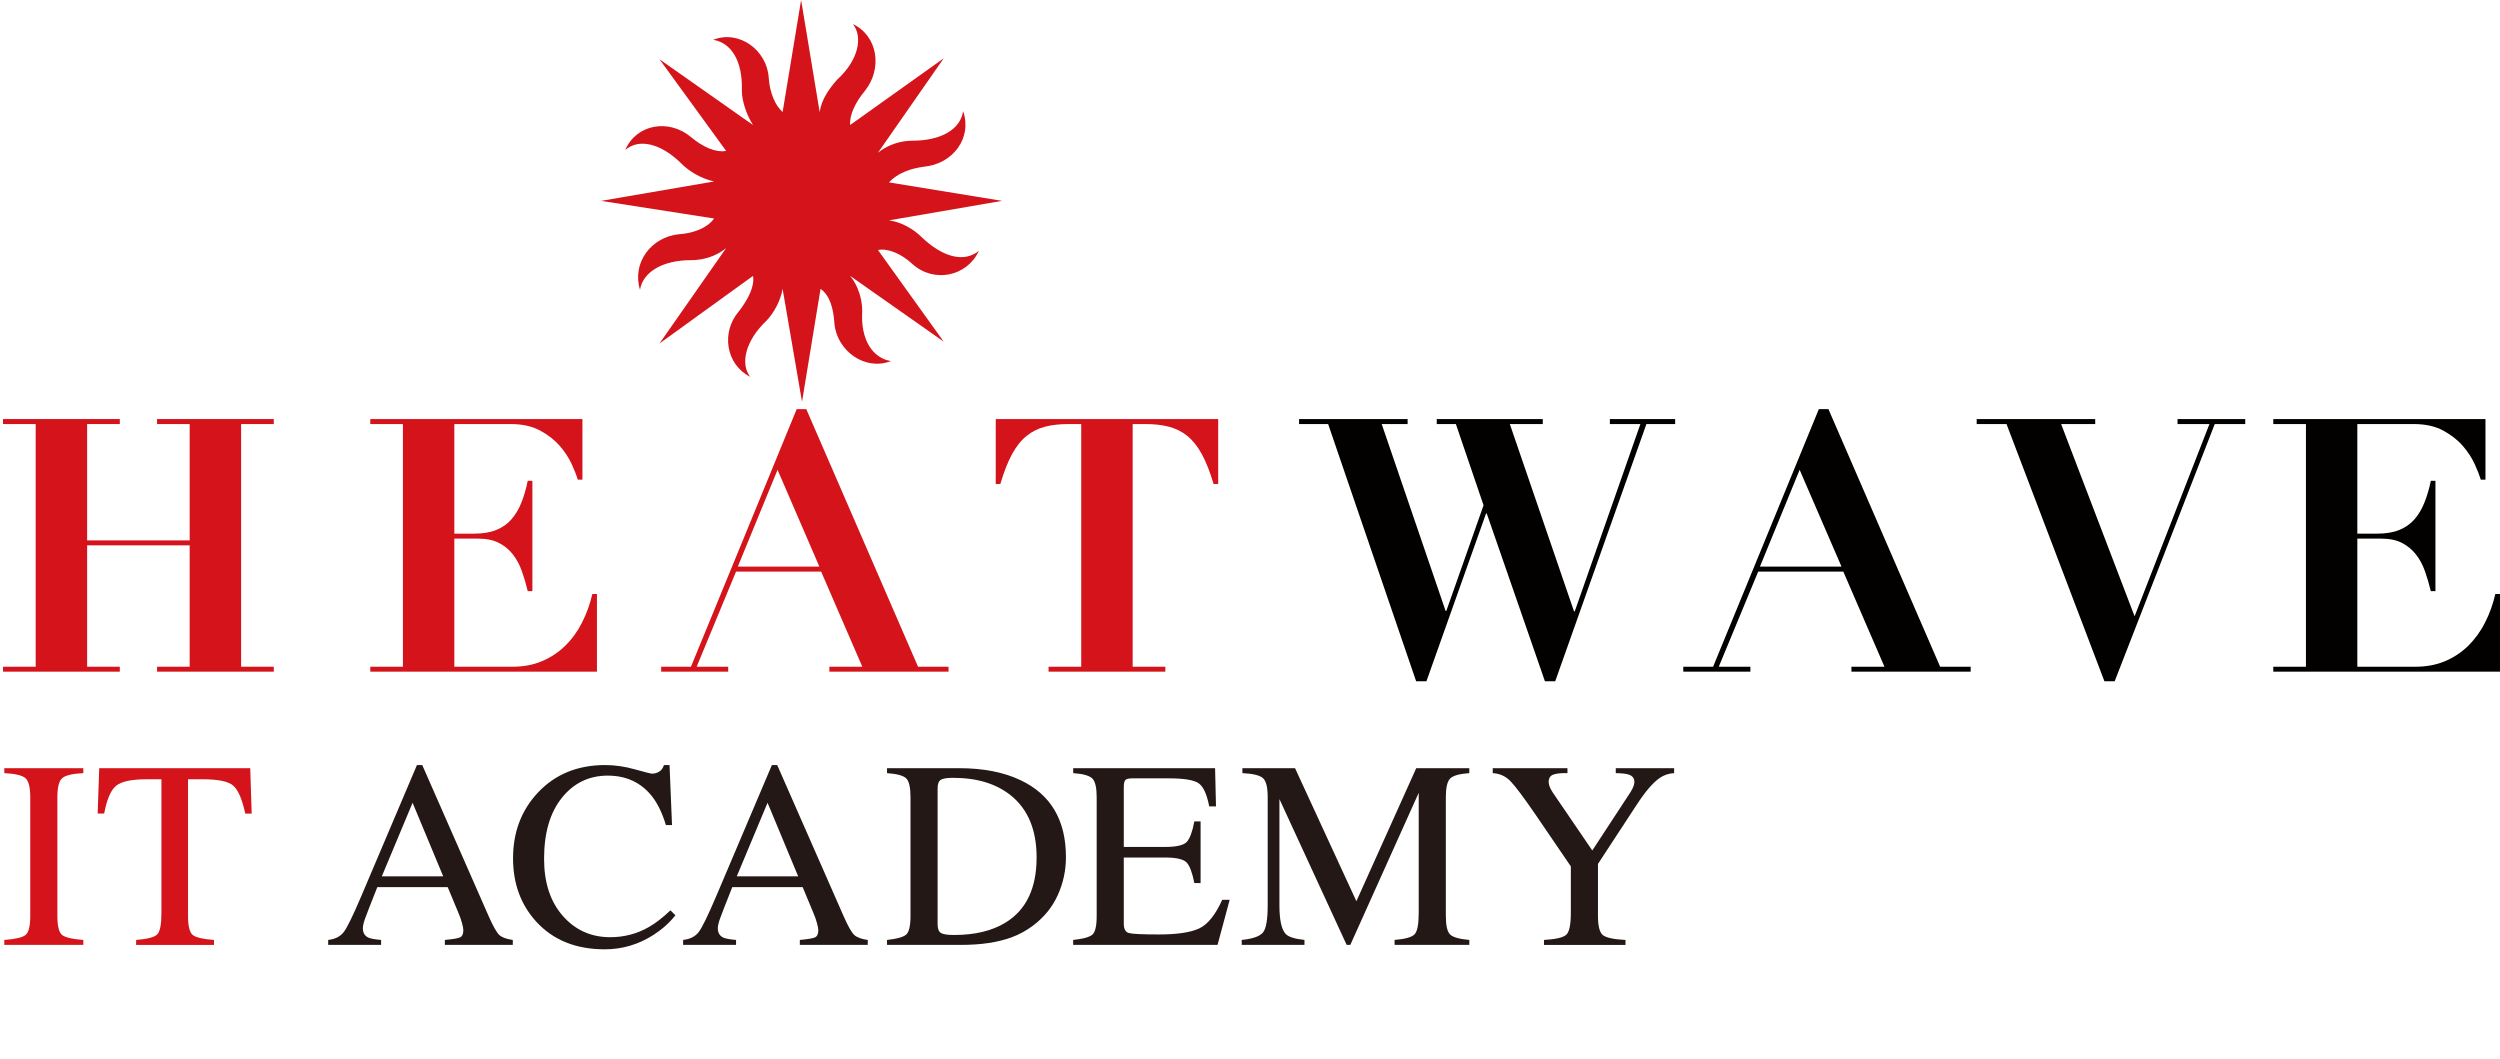
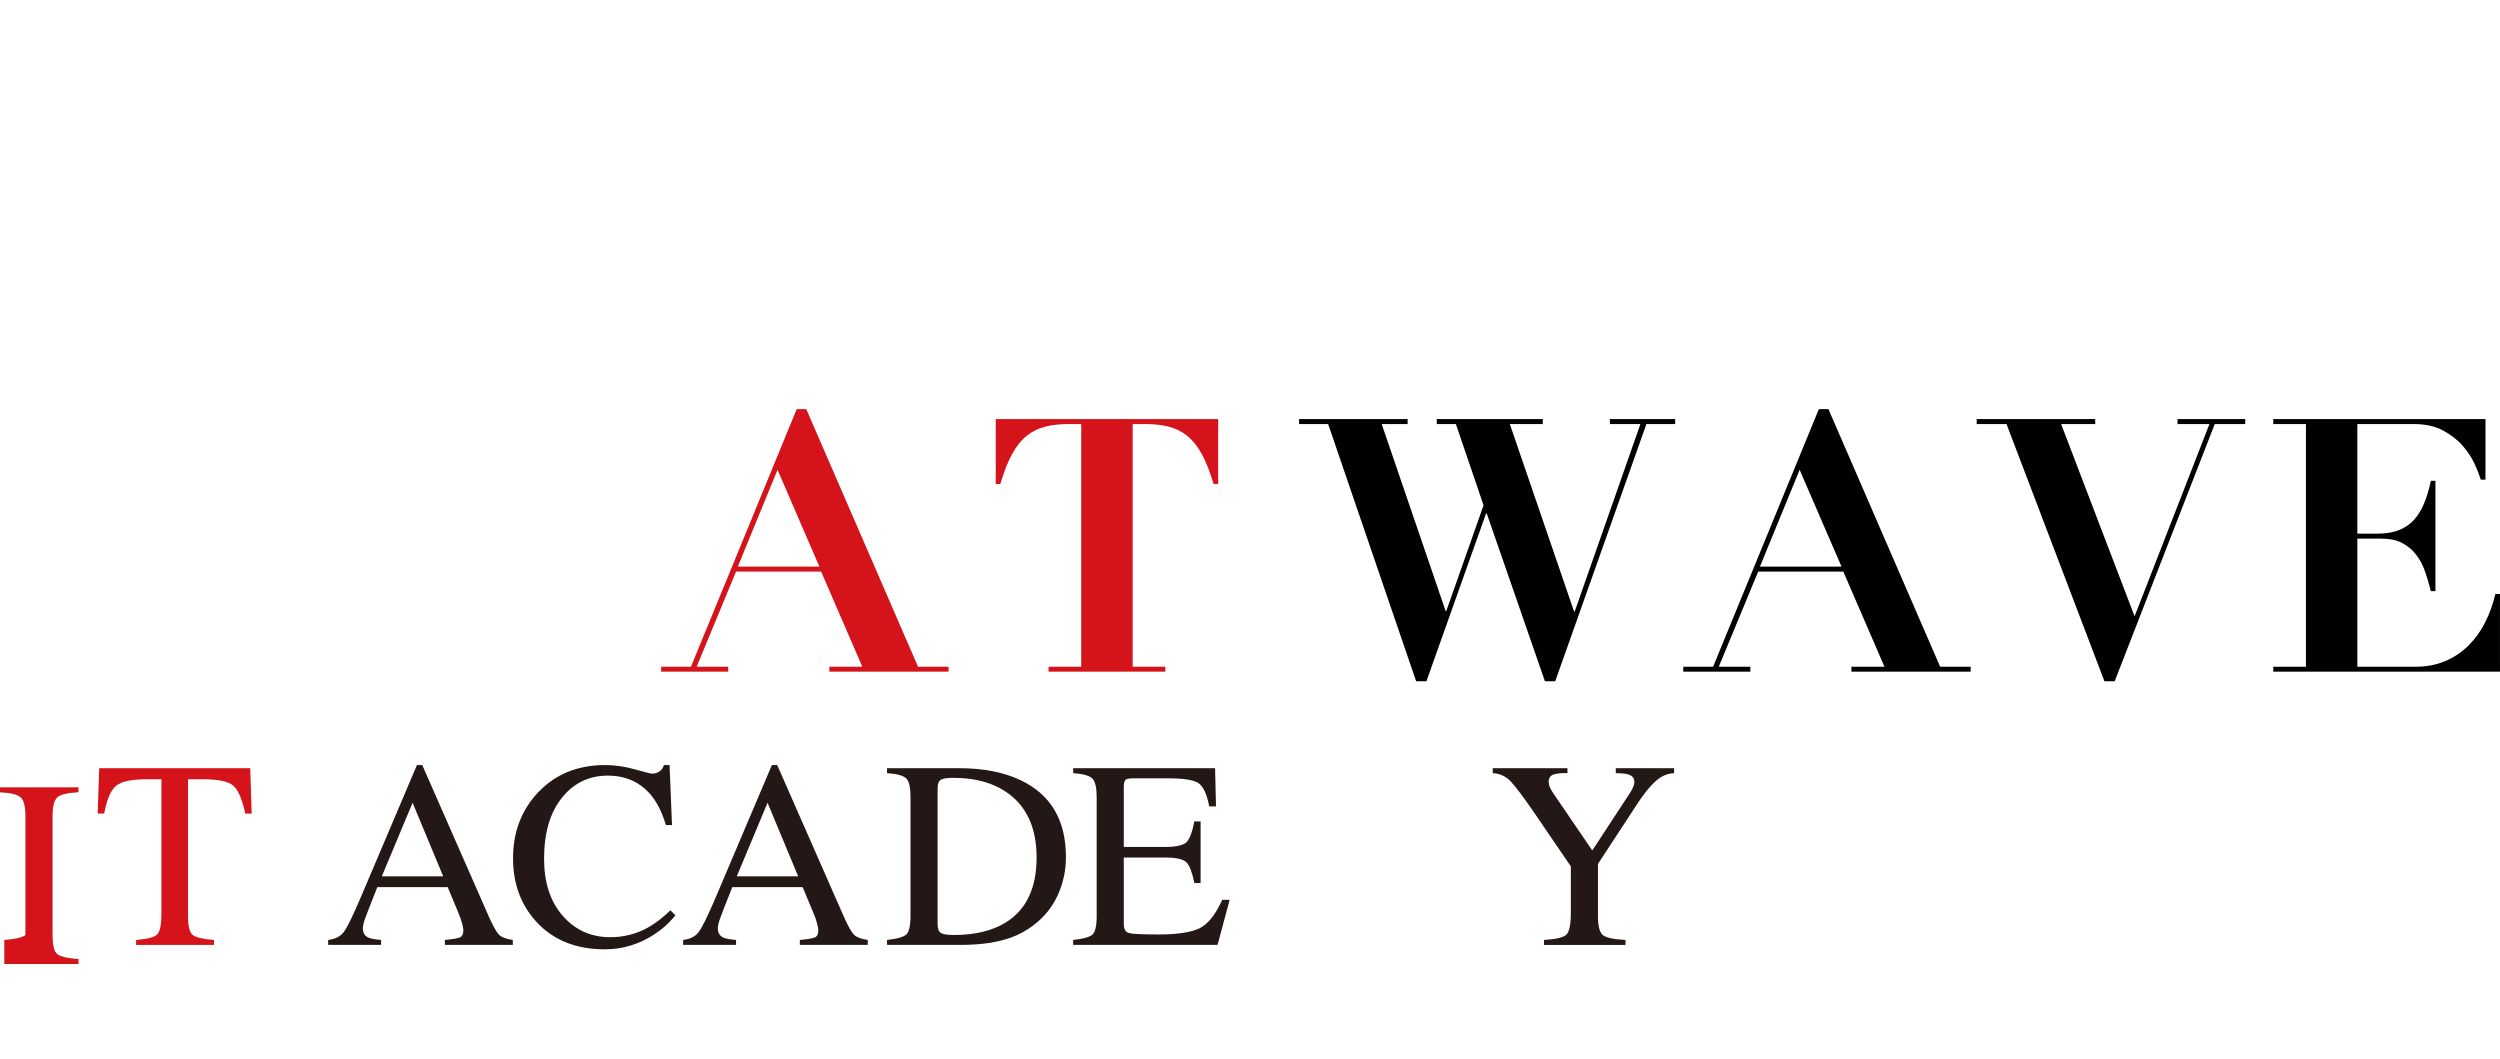
<svg xmlns="http://www.w3.org/2000/svg" version="1.1" id="レイヤー_1" x="0px" y="0px" width="383.775px" height="162.607px" viewBox="0 0 383.775 162.607" enable-background="new 0 0 383.775 162.607" xml:space="preserve">
-   <polygon fill="#D4131A" points="18.389,64.328 18.389,65.097 13.375,65.097 13.375,82.957 29.116,82.957 29.116,65.097   24.11,65.097 24.11,64.328 42.028,64.328 42.028,65.097 37.013,65.097 37.013,102.349 42.028,102.349 42.028,103.107 24.11,103.107   24.11,102.349 29.116,102.349 29.116,83.718 13.375,83.718 13.375,102.349 18.389,102.349 18.389,103.107 0.467,103.107   0.467,102.349 5.477,102.349 5.477,65.097 0.467,65.097 0.467,64.328 " />
  <g>
-     <path fill="#D4131A" d="M89.409,64.328v9.31h-0.711c-0.177-0.614-0.486-1.4-0.922-2.365c-0.437-0.961-1.049-1.897-1.828-2.804   c-0.785-0.905-1.788-1.697-3.024-2.37c-1.238-0.671-2.741-1.002-4.52-1.002h-8.659v16.822h3.046c1.353,0,2.484-0.19,3.405-0.57   c0.933-0.379,1.703-0.921,2.317-1.633c0.619-0.708,1.127-1.56,1.525-2.555c0.4-1.004,0.726-2.118,0.975-3.357h0.714v16.94h-0.714   c-0.249-1.052-0.548-2.07-0.895-3.05c-0.342-0.984-0.81-1.842-1.382-2.585c-0.584-0.742-1.301-1.335-2.16-1.771   c-0.85-0.438-1.91-0.654-3.176-0.654h-3.655v19.665h8.931c1.669,0,3.179-0.284,4.523-0.851c1.341-0.561,2.53-1.35,3.564-2.367   c1.036-1.014,1.903-2.202,2.588-3.568c0.687-1.356,1.22-2.82,1.582-4.382h0.705v11.926H56.84v-0.758h5.013V65.097H56.84v-0.769   H89.409z" />
    <path fill="#D4131A" d="M106.069,102.35l16.232-39.543h1.471l17.156,39.543h4.683v0.758h-18.296v-0.758h5.059l-6.32-14.602H112.99   l-6.047,14.602h4.845v0.758h-10.292v-0.758H106.069z M113.261,86.984h12.523l-6.423-14.863L113.261,86.984z" />
    <path fill="#D4131A" d="M164.021,65.097c-1.35,0-2.546,0.129-3.597,0.406c-1.056,0.275-1.999,0.74-2.829,1.414   c-0.842,0.674-1.586,1.606-2.238,2.805c-0.65,1.195-1.249,2.727-1.795,4.577h-0.706v-9.971h34.147v9.971h-0.705   c-0.548-1.851-1.149-3.382-1.8-4.577c-0.659-1.198-1.404-2.131-2.233-2.805c-0.833-0.674-1.781-1.139-2.832-1.414   c-1.052-0.277-2.257-0.406-3.598-0.406h-1.958v37.252h5.014v0.758h-17.925v-0.758h5.013V65.097H164.021z" />
    <polygon fill="#030000" points="216.084,64.328 216.084,65.097 212.106,65.097 221.917,93.794 222.021,93.794 227.74,77.565    223.492,65.097 220.556,65.097 220.556,64.328 236.831,64.328 236.831,65.097 231.774,65.097 241.627,93.851 241.741,93.851    251.815,65.097 247.131,65.097 247.131,64.328 257.153,64.328 257.153,65.097 252.739,65.097 238.743,104.578 237.161,104.578    228.228,78.819 228.125,78.819 218.972,104.578 217.39,104.578 203.883,65.097 199.421,65.097 199.421,64.328  " />
    <path fill="#030000" d="M262.978,102.35l16.231-39.543h1.474l17.149,39.543h4.685v0.758h-18.305v-0.758h5.071l-6.316-14.602   h-13.069l-6.049,14.602h4.851v0.758h-10.3v-0.758H262.978z M270.168,86.984h12.522l-6.428-14.863L270.168,86.984z" />
    <polygon fill="#030000" points="321.635,64.328 321.635,65.097 316.403,65.097 327.68,94.611 339.172,65.097 334.272,65.097    334.272,64.328 344.668,64.328 344.668,65.097 339.985,65.097 324.625,104.578 323.049,104.578 308.02,65.097 303.44,65.097    303.44,64.328  " />
    <path fill="#030000" d="M381.545,64.328v9.31h-0.713c-0.184-0.614-0.488-1.4-0.928-2.365c-0.436-0.961-1.042-1.897-1.821-2.804   c-0.778-0.905-1.79-1.697-3.022-2.37c-1.235-0.671-2.737-1.002-4.523-1.002h-8.663v16.822h3.062c1.339,0,2.475-0.19,3.397-0.57   c0.926-0.379,1.698-0.921,2.317-1.633c0.615-0.708,1.129-1.56,1.519-2.555c0.405-1.004,0.738-2.118,0.99-3.357h0.705v16.94h-0.705   c-0.252-1.052-0.56-2.07-0.9-3.05c-0.349-0.984-0.808-1.842-1.392-2.585c-0.579-0.742-1.301-1.335-2.149-1.771   c-0.854-0.438-1.917-0.654-3.187-0.654h-3.657v19.665h8.941c1.668,0,3.172-0.284,4.521-0.851c1.338-0.561,2.525-1.35,3.568-2.367   c1.022-1.014,1.893-2.202,2.578-3.568c0.694-1.356,1.222-2.82,1.579-4.382h0.713v11.926H348.97v-0.758h5.015V65.097h-5.015v-0.769   H381.545z" />
-     <path fill="#D4131A" d="M117.58,49.313c-3.131,2.986-3.978,6.539-2.42,8.528c-3.691-1.847-4.544-6.82-1.705-10.088   c1.425-1.849,2.42-3.84,2.136-5.4l-14.352,10.374l10.23-14.644c-1.564,1.289-3.552,1.854-5.4,1.854   c-4.402,0-7.385,1.847-7.822,4.544c-1.271-4.123,1.715-8.103,5.975-8.524c2.273-0.145,4.403-0.996,5.399-2.416l-17.343-2.706   l17.343-2.979c-1.988-0.431-3.837-1.564-4.975-2.702c-3.124-3.118-6.538-3.978-8.664-2.13c1.708-3.978,6.68-4.831,10.087-1.986   c1.848,1.562,3.836,2.412,5.4,2.129l-10.23-14.069l14.352,10.091c-0.995-1.563-1.708-3.695-1.708-5.254   c0.146-4.692-1.705-7.401-4.407-7.824c3.979-1.565,8.249,1.564,8.531,5.824c0.142,2.283,0.995,4.266,2.131,5.266L122.979,0   l2.847,17.199c0.283-1.988,1.553-3.695,2.691-4.977c3.274-2.981,3.978-6.537,2.418-8.526c3.839,1.851,4.548,6.823,1.849,10.237   c-1.421,1.695-2.415,3.69-2.276,5.254l14.358-10.23l-10.092,14.492c1.568-1.279,3.556-1.848,5.259-1.848   c4.409,0,7.398-1.713,7.816-4.542c1.425,4.116-1.563,8.094-5.966,8.525c-2.134,0.28-4.123,0.994-5.408,2.416l17.344,2.833   l-17.344,2.992c1.997,0.278,3.844,1.418,4.979,2.552c3.268,3.128,6.534,3.979,8.814,2.133c-1.846,3.983-6.969,4.975-10.235,1.989   c-1.703-1.559-3.691-2.417-5.259-2.124l10.092,14.067l-14.358-10.091c1.283,1.561,1.854,3.694,1.854,5.4   c-0.287,4.546,1.7,7.245,4.405,7.678c-3.983,1.556-8.25-1.564-8.67-5.691c-0.143-2.414-0.718-4.404-2.135-5.397l-2.845,17.334   l-2.98-17.334C119.851,46.047,118.856,48.03,117.58,49.313" />
  </g>
  <g enable-background="new    ">
-     <path fill="#D4131A" d="M0.661,144.29c1.668-0.119,2.749-0.368,3.243-0.747c0.494-0.378,0.741-1.356,0.741-2.937v-18.237   c0-1.509-0.247-2.479-0.741-2.913c-0.494-0.434-1.575-0.691-3.243-0.771v-0.76h12.132v0.76c-1.668,0.08-2.75,0.338-3.243,0.771   c-0.494,0.434-0.741,1.404-0.741,2.913v18.237c0,1.58,0.247,2.559,0.741,2.937c0.494,0.379,1.575,0.628,3.243,0.747v0.761H0.661   V144.29z" />
+     <path fill="#D4131A" d="M0.661,144.29c1.668-0.119,2.749-0.368,3.243-0.747v-18.237   c0-1.509-0.247-2.479-0.741-2.913c-0.494-0.434-1.575-0.691-3.243-0.771v-0.76h12.132v0.76c-1.668,0.08-2.75,0.338-3.243,0.771   c-0.494,0.434-0.741,1.404-0.741,2.913v18.237c0,1.58,0.247,2.559,0.741,2.937c0.494,0.379,1.575,0.628,3.243,0.747v0.761H0.661   V144.29z" />
  </g>
  <g enable-background="new    ">
    <path fill="#D4131A" d="M15.232,117.925h23.183l0.22,6.966h-0.981c-0.48-2.188-1.091-3.613-1.832-4.273   c-0.74-0.661-2.299-0.991-4.674-0.991h-2.282v20.98c0,1.58,0.247,2.559,0.741,2.937c0.494,0.379,1.575,0.628,3.243,0.747v0.761   H20.898v-0.761c1.735-0.133,2.816-0.418,3.243-0.856c0.427-0.438,0.641-1.541,0.641-3.308v-20.5h-2.302   c-2.269,0-3.813,0.327-4.635,0.981c-0.82,0.653-1.438,2.082-1.852,4.283h-1.001L15.232,117.925z" />
  </g>
  <g enable-background="new    ">
    <path fill="#231815" d="M50.378,145.051v-0.761c1.054-0.119,1.845-0.516,2.372-1.189c0.527-0.675,1.431-2.521,2.711-5.536   l8.542-20.12h0.816l10.215,23.243c0.681,1.539,1.225,2.491,1.632,2.856c0.406,0.365,1.091,0.613,2.052,0.746v0.761H68.292v-0.761   c1.198-0.106,1.97-0.236,2.317-0.389c0.347-0.152,0.52-0.528,0.52-1.126c0-0.198-0.067-0.551-0.2-1.056s-0.32-1.036-0.561-1.594   l-1.641-3.944H57.922c-1.065,2.684-1.701,4.32-1.908,4.911s-0.31,1.059-0.31,1.404c0,0.69,0.28,1.169,0.84,1.435   c0.347,0.159,0.999,0.279,1.958,0.358v0.761H50.378z M68.035,134.521l-4.698-11.291l-4.721,11.291H68.035z" />
  </g>
  <g enable-background="new    ">
    <path fill="#231815" d="M97.475,118.105c1.562,0.44,2.436,0.66,2.623,0.66c0.387,0,0.754-0.105,1.101-0.32   c0.347-0.213,0.587-0.547,0.721-1h0.861l0.38,9.208h-0.941c-0.547-1.828-1.261-3.303-2.142-4.424   c-1.682-2.108-3.944-3.163-6.787-3.163c-2.87,0-5.215,1.135-7.037,3.403c-1.822,2.27-2.733,5.393-2.733,9.369   c0,3.657,0.958,6.576,2.873,8.759c1.915,2.182,4.341,3.272,7.277,3.272c2.122,0,4.077-0.507,5.866-1.521   c1.027-0.573,2.155-1.441,3.383-2.602l0.761,0.76c-0.908,1.148-2.036,2.156-3.383,3.023c-2.296,1.469-4.785,2.202-7.467,2.202   c-4.404,0-7.901-1.408-10.49-4.224c-2.389-2.604-3.583-5.853-3.583-9.75c0-3.99,1.261-7.34,3.784-10.05   c2.656-2.843,6.112-4.264,10.37-4.264C94.392,117.445,95.913,117.664,97.475,118.105z" />
  </g>
  <g enable-background="new    ">
    <path fill="#231815" d="M104.868,145.051v-0.761c1.054-0.119,1.845-0.516,2.372-1.189c0.527-0.675,1.431-2.521,2.711-5.536   l8.542-20.12h0.816l10.215,23.243c0.681,1.539,1.225,2.491,1.632,2.856c0.406,0.365,1.091,0.613,2.052,0.746v0.761h-10.426v-0.761   c1.198-0.106,1.97-0.236,2.317-0.389c0.347-0.152,0.52-0.528,0.52-1.126c0-0.198-0.067-0.551-0.2-1.056s-0.32-1.036-0.561-1.594   l-1.641-3.944h-10.805c-1.065,2.684-1.701,4.32-1.908,4.911s-0.31,1.059-0.31,1.404c0,0.69,0.28,1.169,0.84,1.435   c0.347,0.159,0.999,0.279,1.958,0.358v0.761H104.868z M122.525,134.521l-4.698-11.291l-4.721,11.291H122.525z" />
  </g>
  <g enable-background="new    ">
    <path fill="#231815" d="M136.166,144.29c1.495-0.159,2.469-0.428,2.923-0.807c0.454-0.378,0.681-1.337,0.681-2.877v-18.237   c0-1.495-0.22-2.456-0.661-2.884c-0.44-0.426-1.421-0.693-2.943-0.801v-0.76h11.051c3.724,0,6.873,0.613,9.449,1.842   c4.644,2.202,6.966,6.139,6.966,11.812c0,2.041-0.417,3.983-1.251,5.825s-2.092,3.396-3.773,4.665   c-1.068,0.801-2.176,1.408-3.323,1.821c-2.096,0.774-4.671,1.161-7.728,1.161h-11.391V144.29z M144.424,143.209   c0.327,0.214,1.004,0.32,2.032,0.32c3.203,0,5.839-0.635,7.908-1.903c3.176-1.95,4.765-5.283,4.765-9.998   c0-4.207-1.308-7.373-3.924-9.497c-2.242-1.816-5.212-2.726-8.909-2.726c-0.921,0-1.545,0.102-1.872,0.301   c-0.328,0.201-0.491,0.642-0.491,1.322v20.858C143.933,142.555,144.096,142.995,144.424,143.209z" />
  </g>
  <g enable-background="new    ">
    <path fill="#231815" d="M164.748,144.29c1.508-0.159,2.485-0.428,2.933-0.807c0.447-0.378,0.67-1.337,0.67-2.877v-18.237   c0-1.455-0.22-2.405-0.661-2.854c-0.44-0.446-1.421-0.724-2.943-0.831v-0.76h21.781l0.14,5.865h-1.041   c-0.347-1.807-0.868-2.976-1.562-3.507c-0.694-0.531-2.242-0.798-4.645-0.798h-5.582c-0.603,0-0.974,0.098-1.114,0.291   c-0.141,0.193-0.211,0.558-0.211,1.091v9.148h6.326c1.748,0,2.863-0.258,3.343-0.776c0.48-0.518,0.867-1.566,1.161-3.147h0.961   v9.47h-0.961c-0.307-1.588-0.701-2.639-1.181-3.153c-0.48-0.514-1.588-0.771-3.323-0.771h-6.326v10.149   c0,0.814,0.257,1.295,0.771,1.441c0.515,0.147,2.055,0.221,4.622,0.221c2.78,0,4.832-0.304,6.155-0.911   c1.323-0.606,2.512-2.078,3.566-4.414h1.141l-1.862,6.927h-22.162V144.29z" />
  </g>
  <g enable-background="new    ">
-     <path fill="#231815" d="M190.619,144.29c1.695-0.173,2.783-0.557,3.263-1.15c0.48-0.593,0.721-1.97,0.721-4.131v-16.643   c0-1.48-0.234-2.444-0.701-2.891c-0.467-0.447-1.528-0.711-3.183-0.791v-0.76h8.083l9.416,20.422l9.187-20.422h8.148v0.76   c-1.521,0.107-2.502,0.384-2.943,0.83c-0.439,0.447-0.66,1.397-0.66,2.852v18.223c0,1.494,0.221,2.451,0.66,2.871   c0.441,0.42,1.422,0.697,2.943,0.83v0.761h-11.472v-0.761c1.655-0.133,2.687-0.43,3.094-0.891c0.406-0.459,0.61-1.557,0.61-3.29   v-18.404l-10.5,23.346h-0.561l-10.32-22.385v16.343c0,2.241,0.327,3.701,0.981,4.381c0.426,0.44,1.381,0.74,2.862,0.9v0.761h-9.629   V144.29z" />
-   </g>
+     </g>
  <g enable-background="new    ">
    <path fill="#231815" d="M240.619,117.925v0.76c-0.961-0.025-1.682,0.047-2.162,0.221s-0.721,0.547-0.721,1.121   c0,0.174,0.04,0.391,0.12,0.65c0.08,0.261,0.26,0.604,0.541,1.031l6.035,8.85l5.886-8.989c0.239-0.388,0.396-0.708,0.47-0.961   c0.072-0.254,0.109-0.441,0.109-0.562c0-0.586-0.312-0.974-0.939-1.16c-0.374-0.121-1.015-0.188-1.922-0.201v-0.76h8.959v0.76   c-0.826,0.041-1.565,0.287-2.219,0.741c-1.013,0.708-2.151,2.021-3.417,3.943l-6.056,9.25v7.974c0,1.586,0.257,2.575,0.771,2.968   c0.514,0.394,1.665,0.637,3.454,0.729v0.761h-12.513v-0.761c1.854-0.106,3.006-0.383,3.453-0.829s0.671-1.562,0.671-3.348v-7.114   l-5.365-7.868c-1.855-2.709-3.156-4.447-3.904-5.215c-0.747-0.767-1.654-1.177-2.723-1.231v-0.76H240.619z" />
  </g>
</svg>